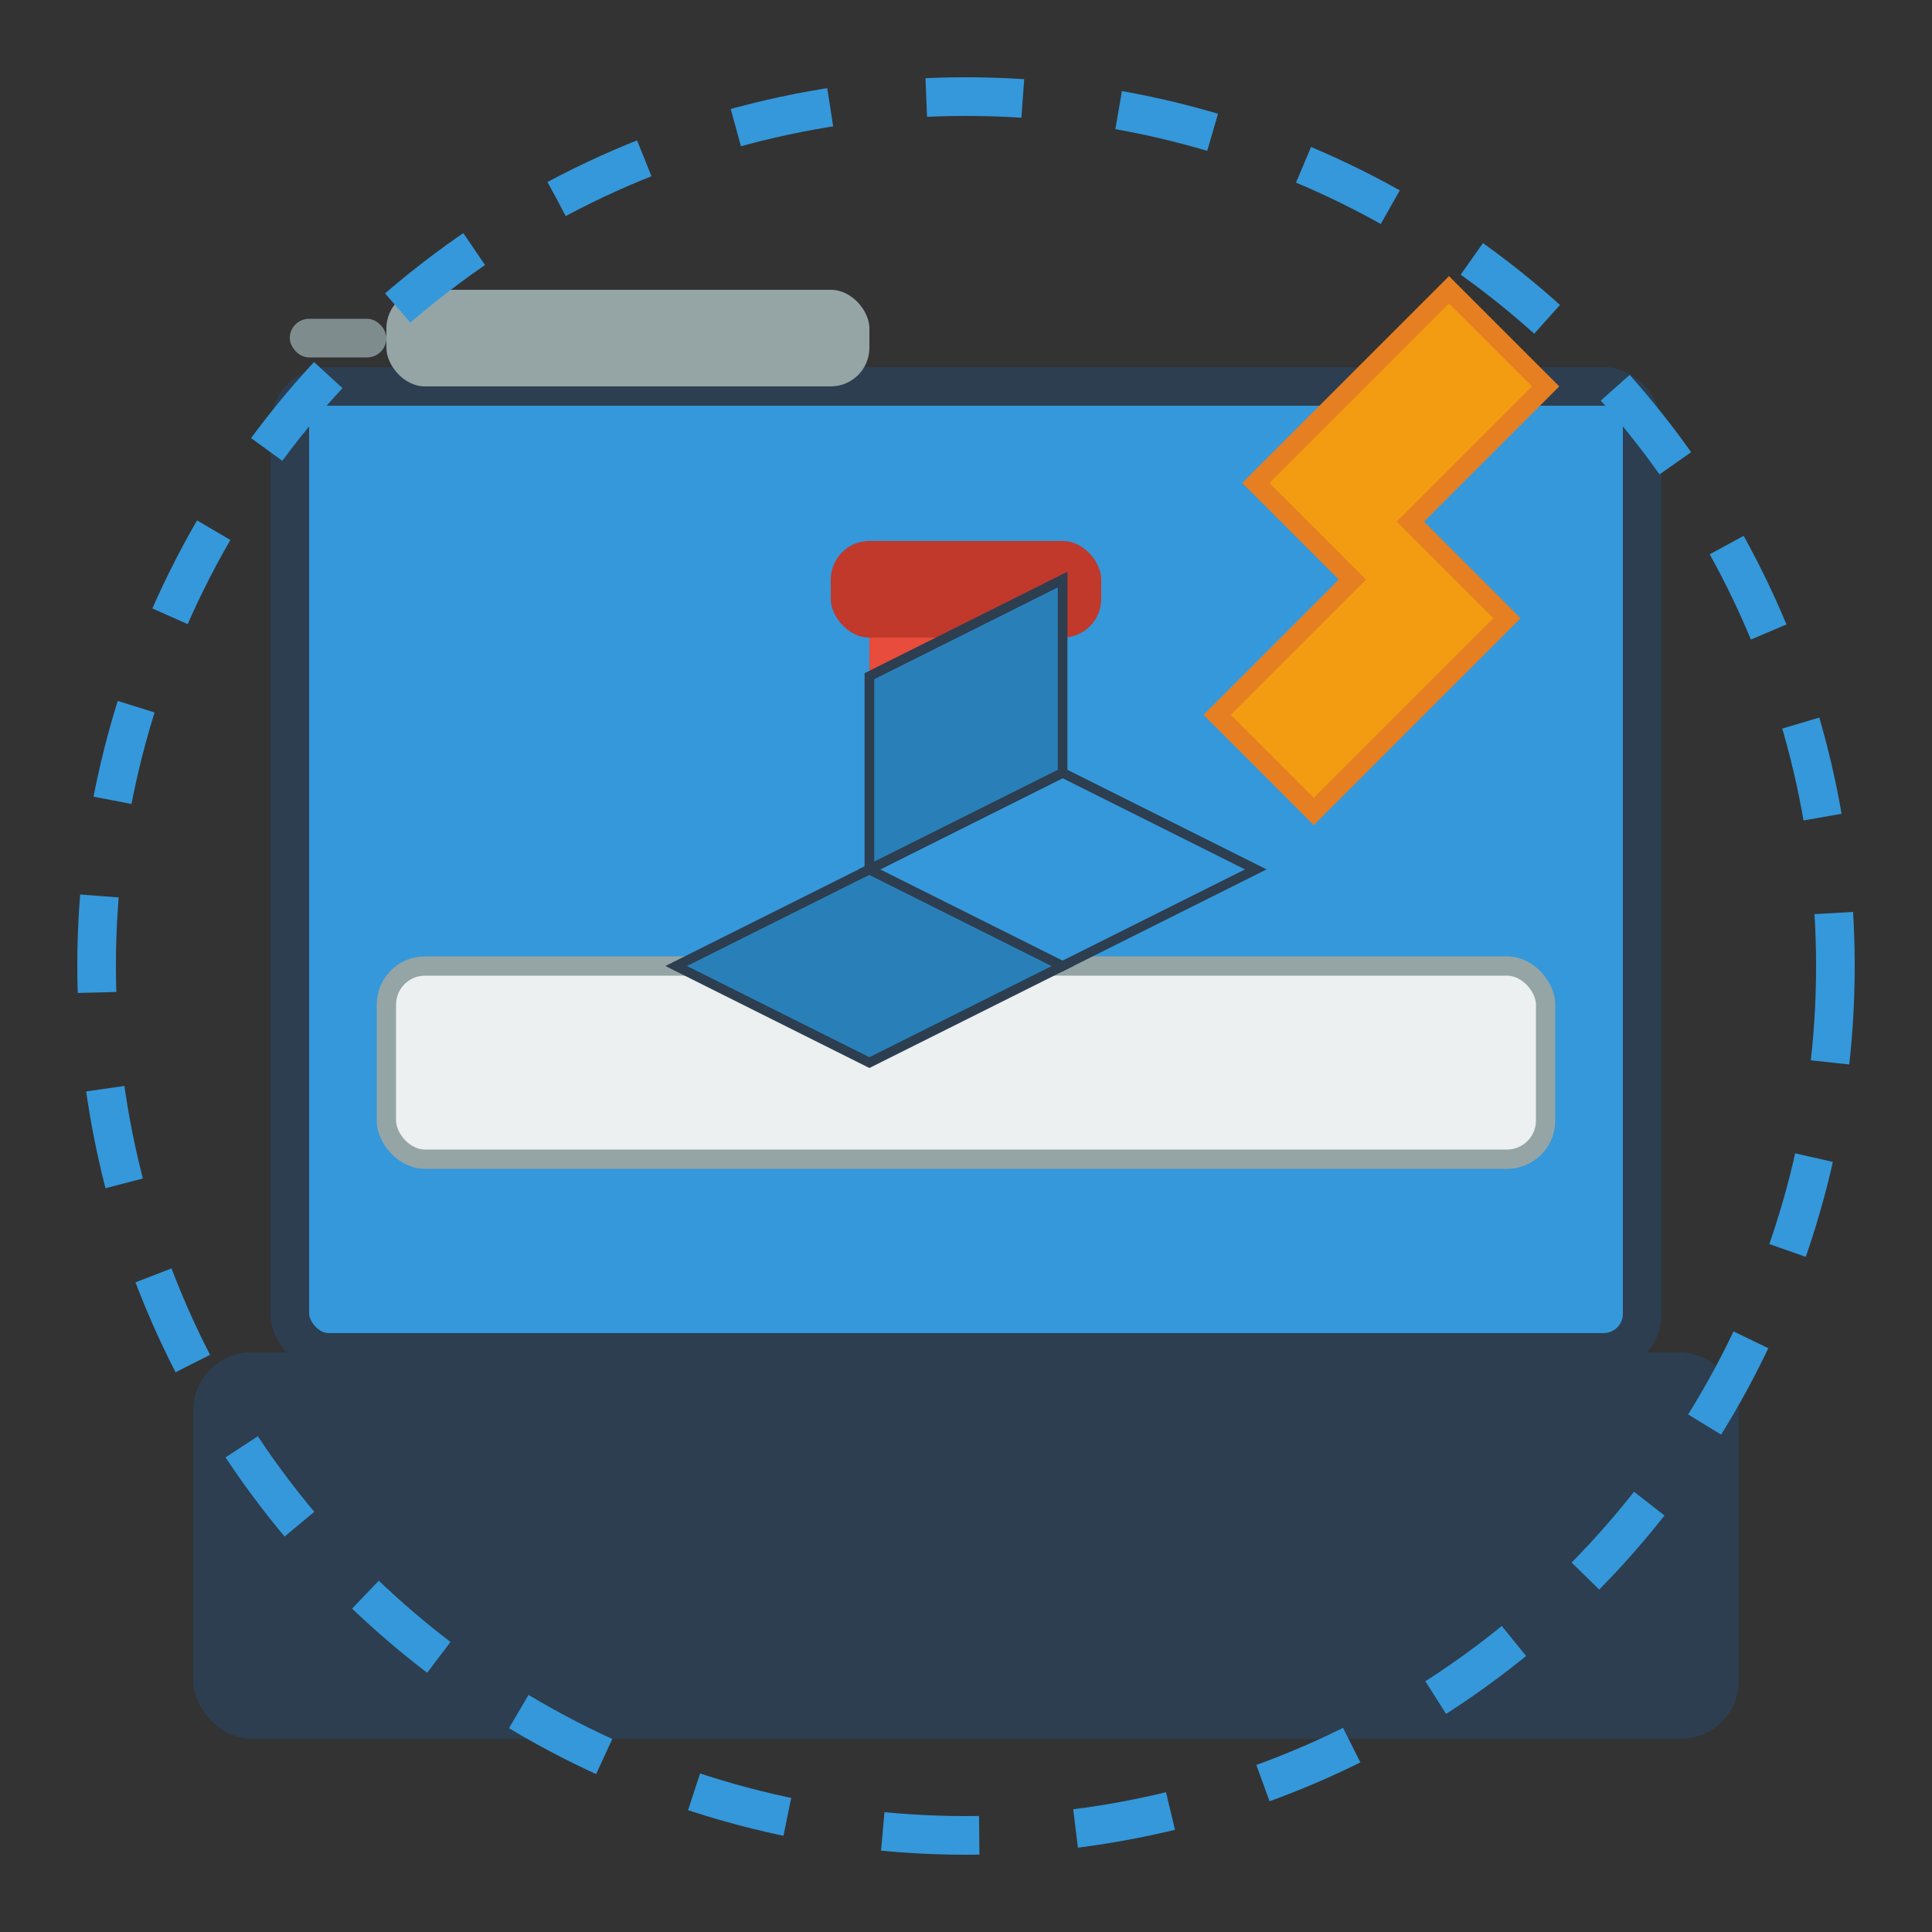
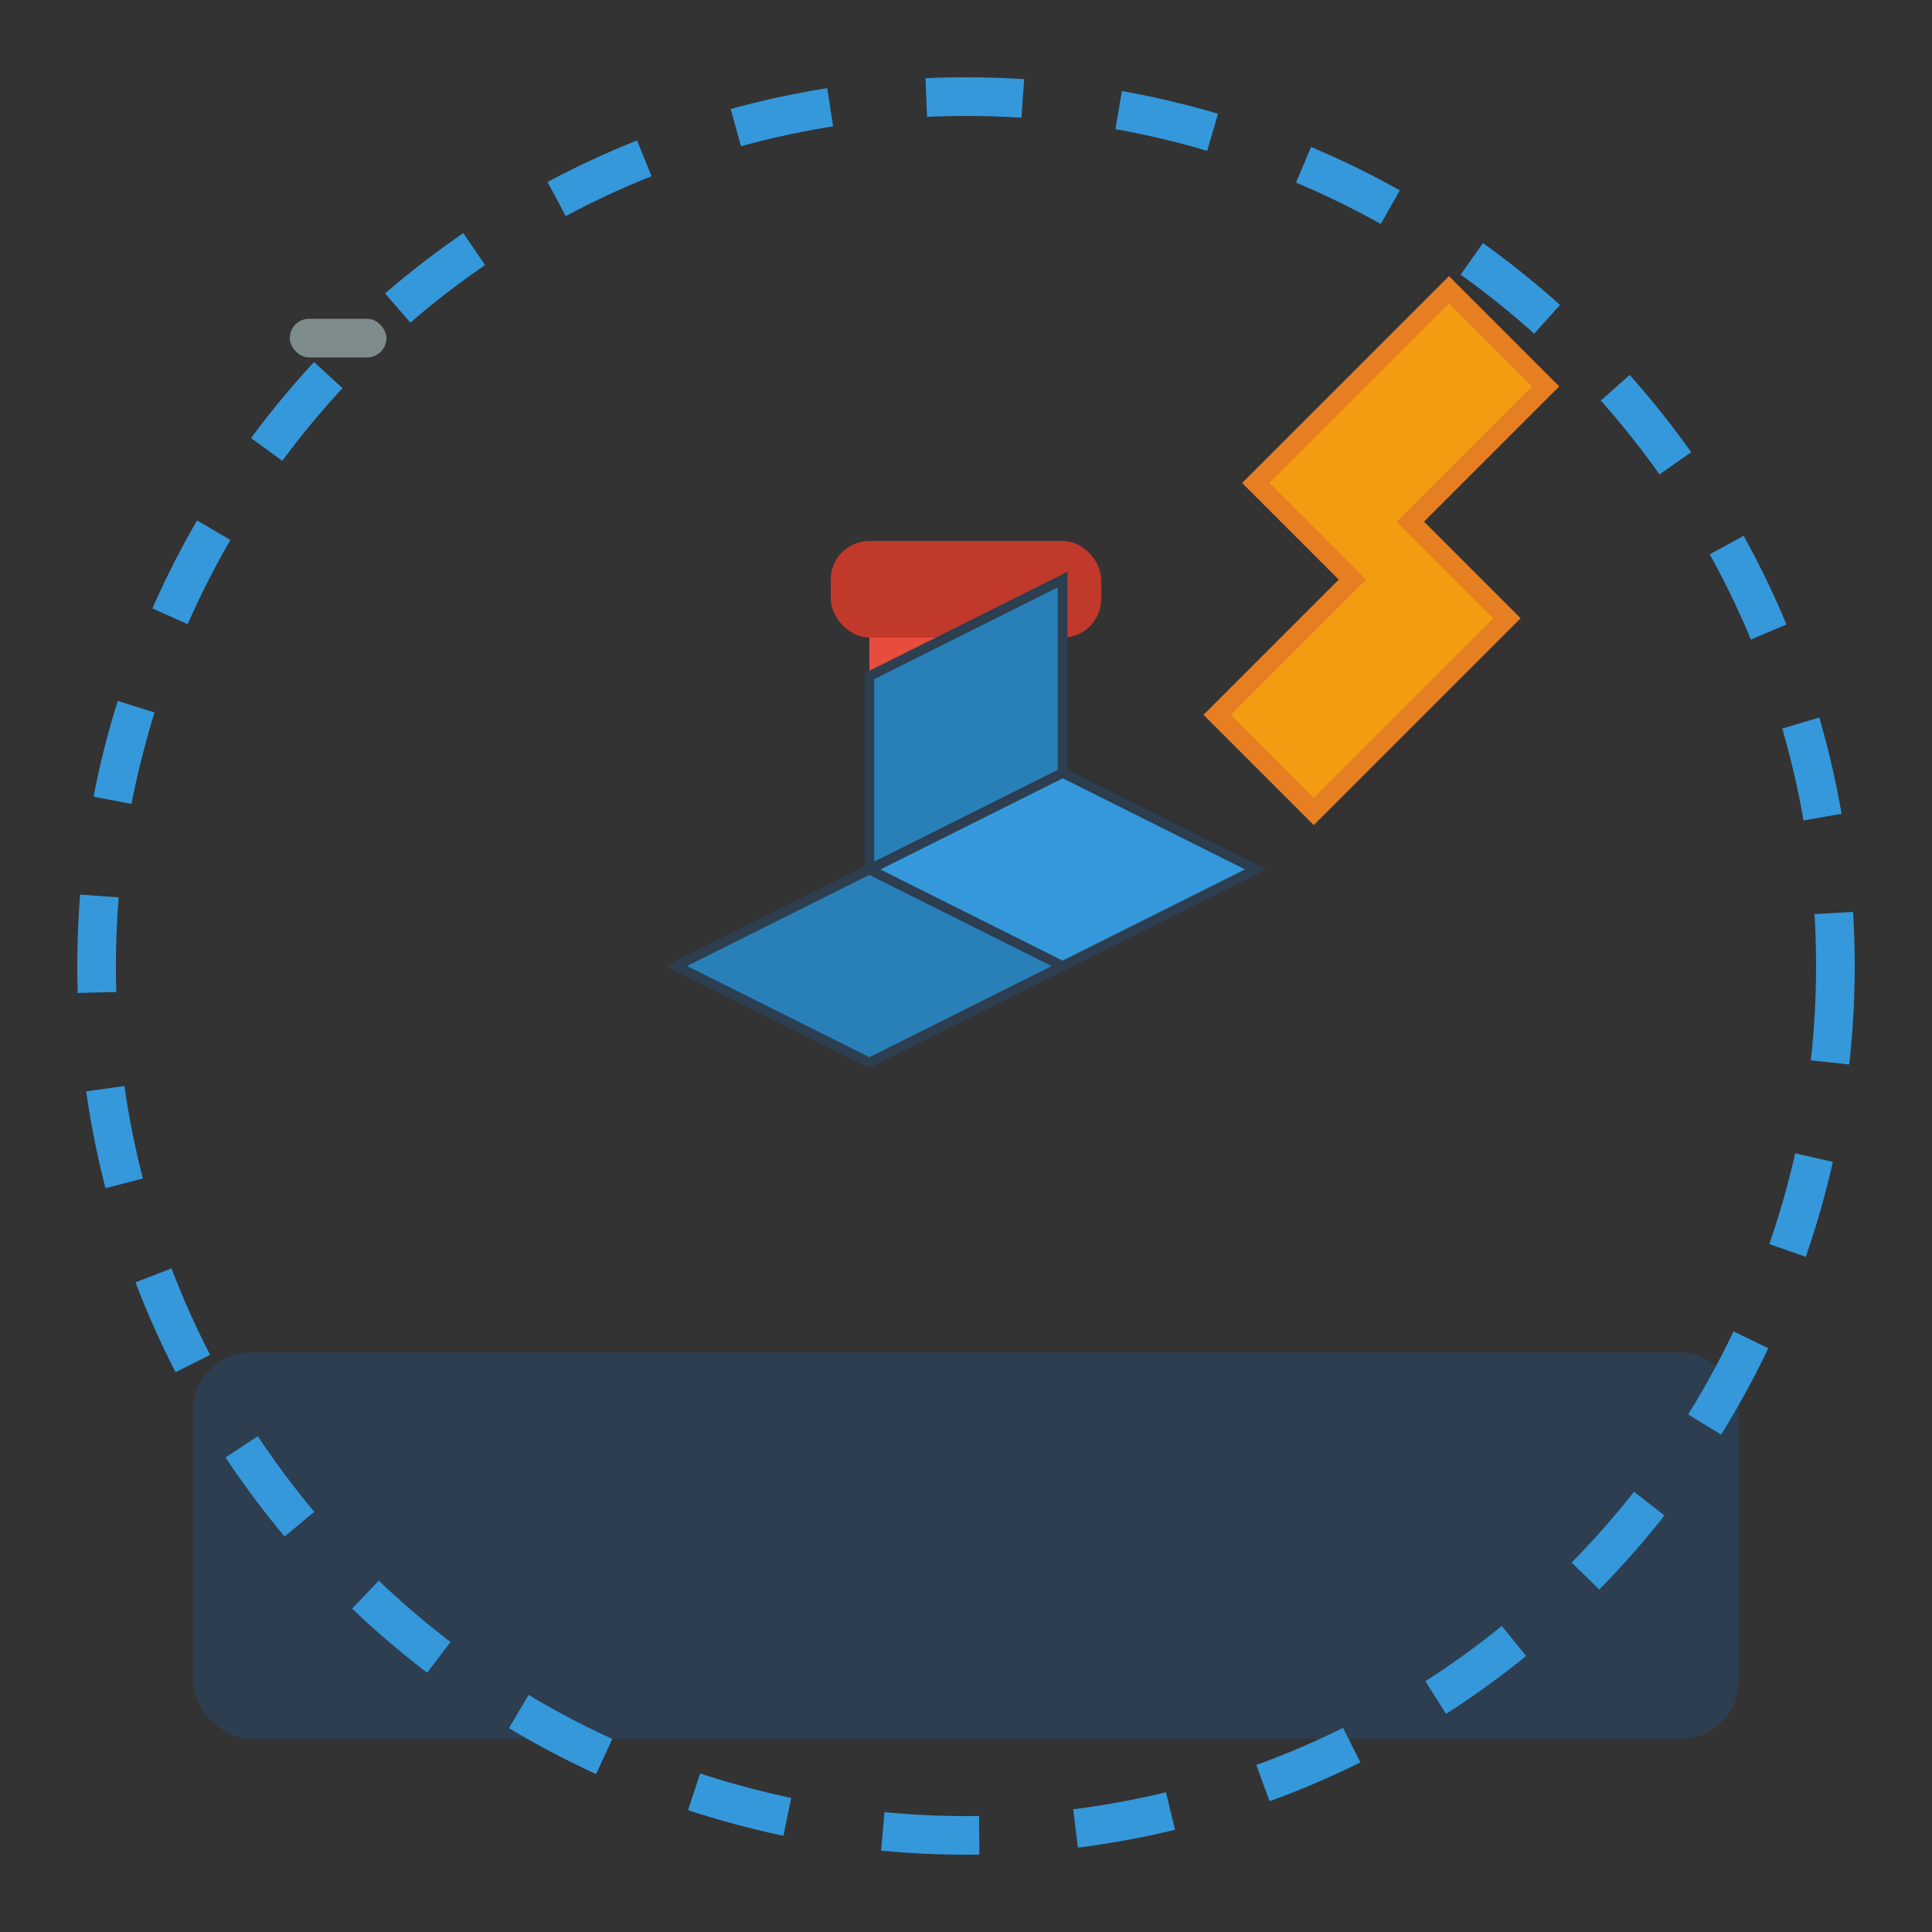
<svg xmlns="http://www.w3.org/2000/svg" viewBox="0 0 100 100" width="100" height="100">
  <rect x="0" y="0" width="100" height="100" fill="#333333" stroke="none" />
  <rect x="10" y="70" width="80" height="20" rx="3" fill="#2c3e50" />
-   <rect x="15" y="20" width="70" height="50" rx="2" fill="#3498db" stroke="#2c3e50" stroke-width="2" />
-   <rect x="20" y="50" width="60" height="10" rx="2" fill="#ecf0f1" stroke="#95a5a6" stroke-width="1" />
  <rect x="45" y="30" width="10" height="20" fill="#e74c3c" />
  <rect x="43" y="28" width="14" height="5" rx="2" fill="#c0392b" />
  <polygon points="35,50 45,45 55,50 45,55" fill="#2980b9" stroke="#2c3e50" stroke-width="0.5" />
  <polygon points="45,45 55,40 65,45 55,50" fill="#3498db" stroke="#2c3e50" stroke-width="0.5" />
  <polygon points="45,45 45,35 55,30 55,40" fill="#2980b9" stroke="#2c3e50" stroke-width="0.5" />
  <path d="M75,15 L80,20 L73,27 L78,32 L68,42 L63,37 L70,30 L65,25 Z" fill="#f39c12" stroke="#e67e22" stroke-width="1" />
-   <rect x="20" y="15" width="25" height="5" rx="2" fill="#95a5a6" />
  <rect x="15" y="16.5" width="5" height="2" rx="1" fill="#7f8c8d" />
  <circle cx="50" cy="50" r="45" fill="none" stroke="#3498db" stroke-width="2" stroke-dasharray="5,5" />
</svg>